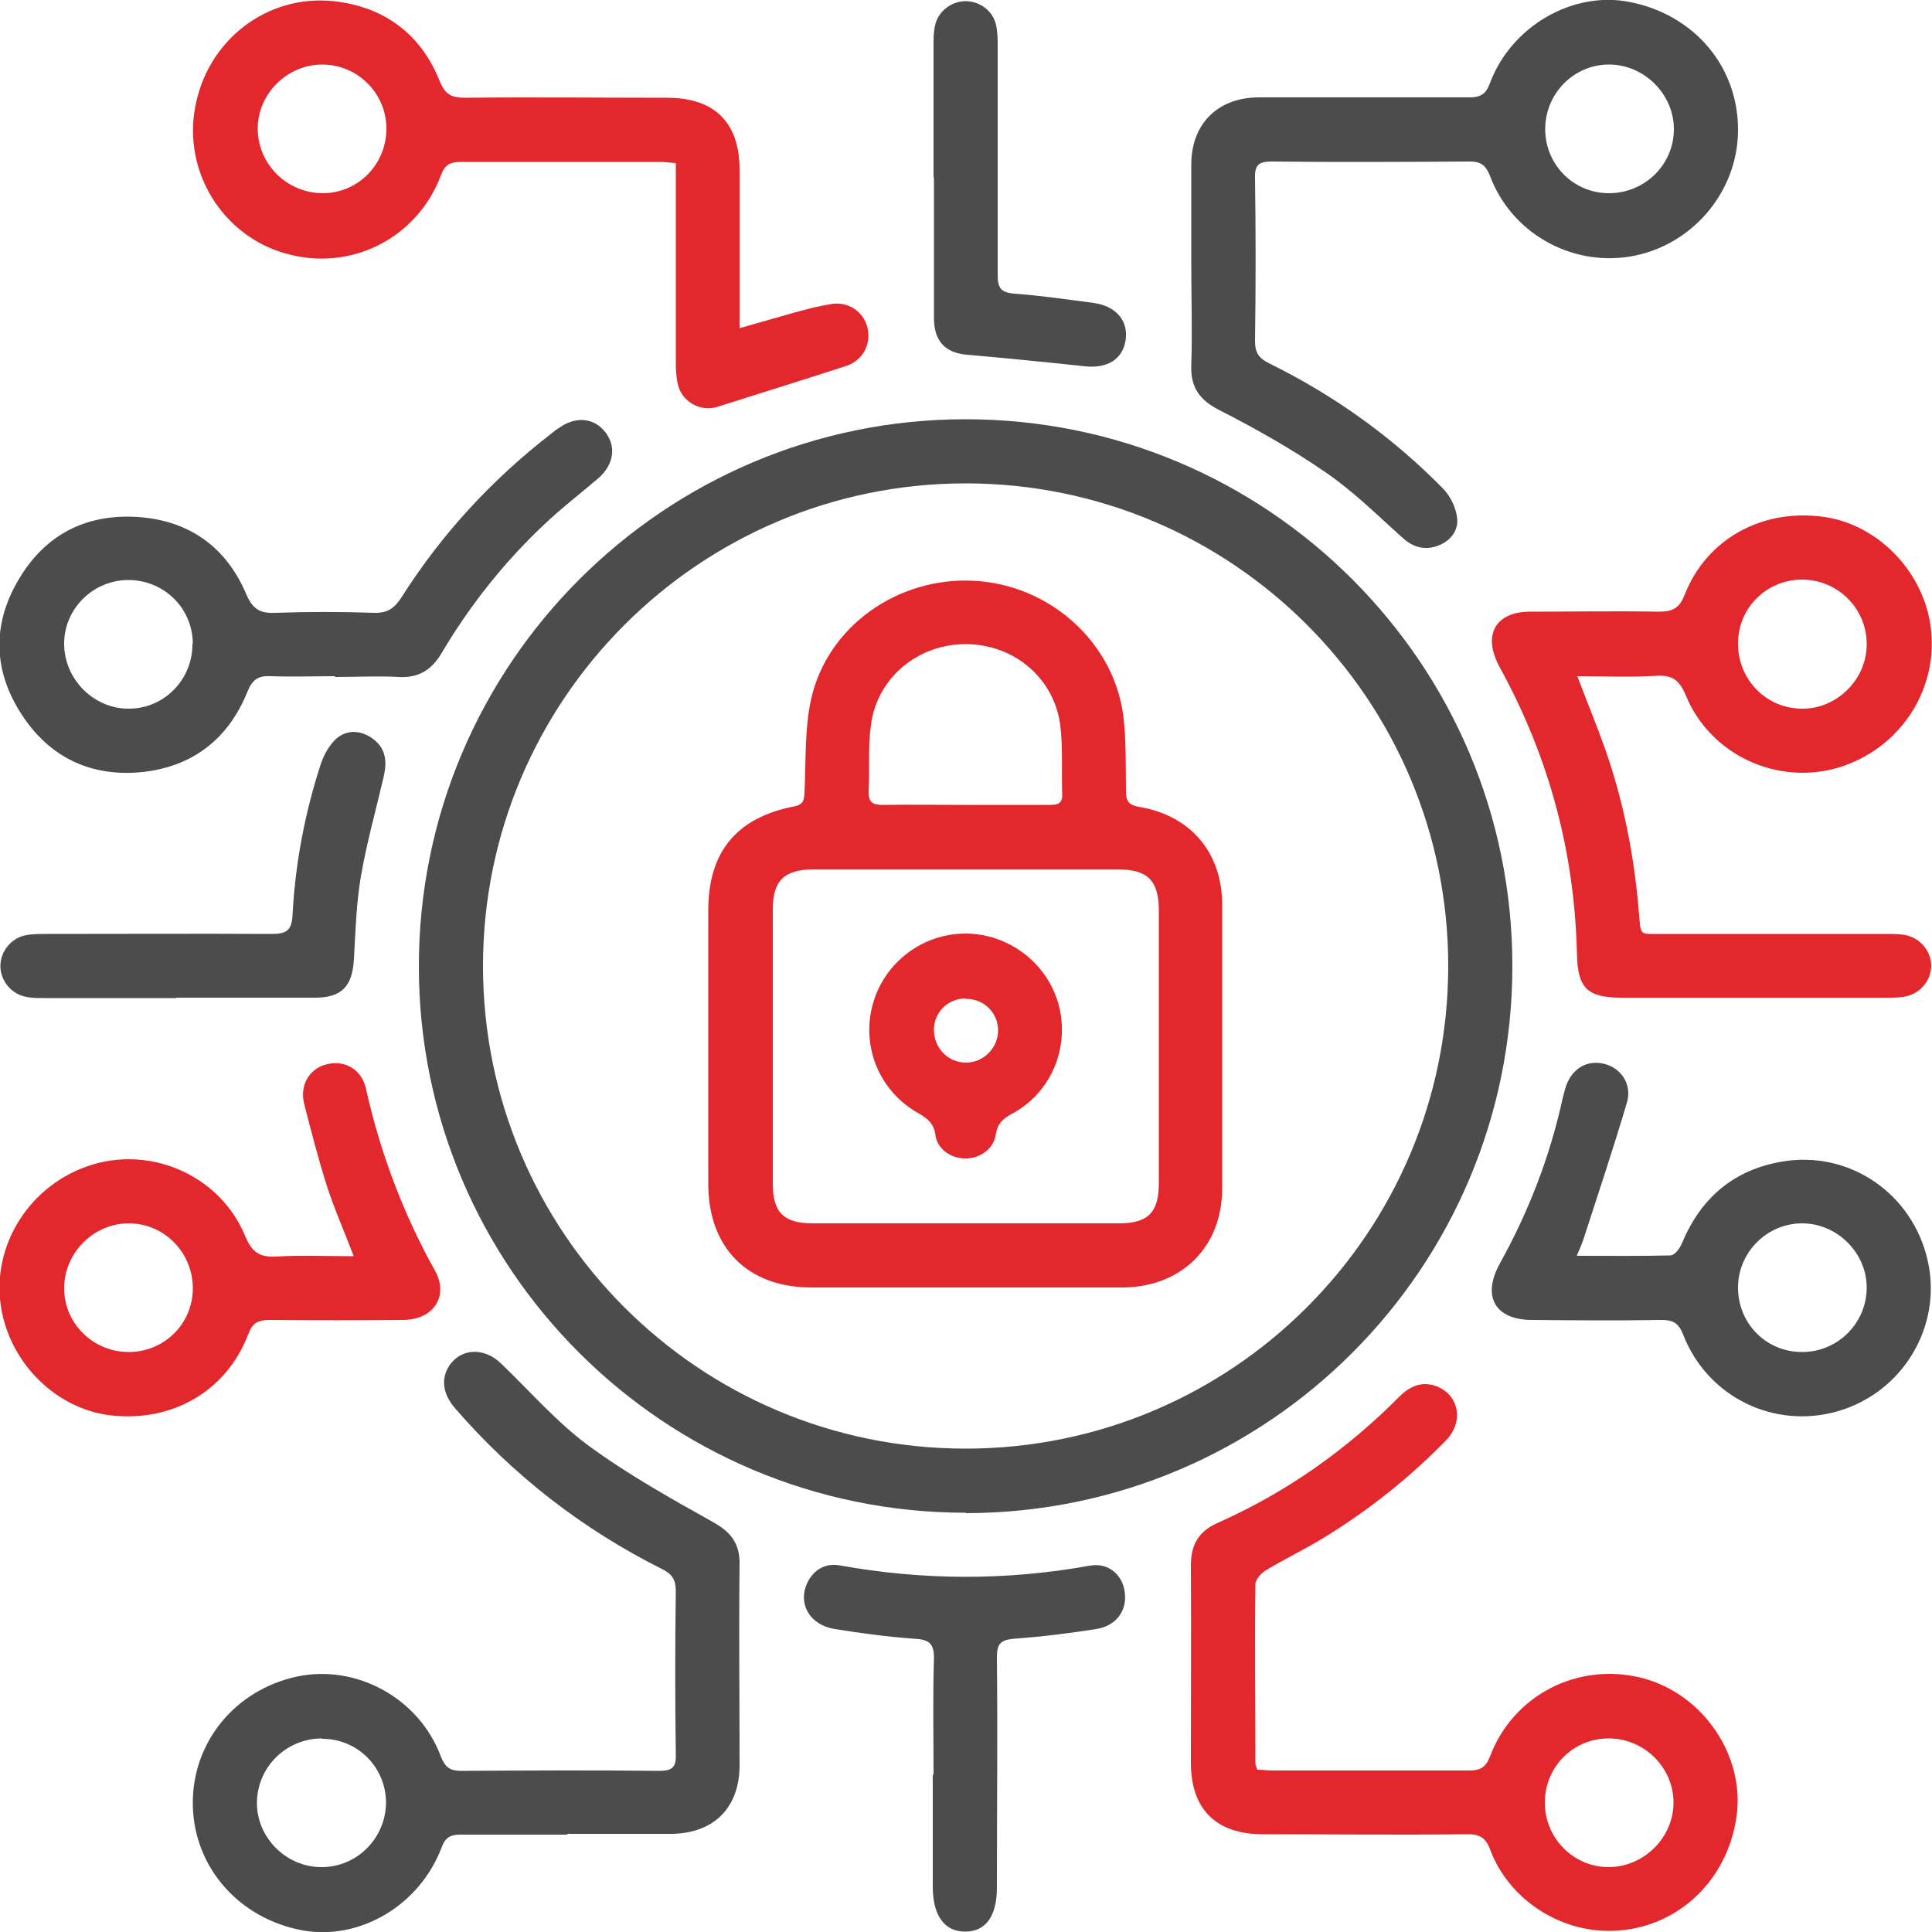
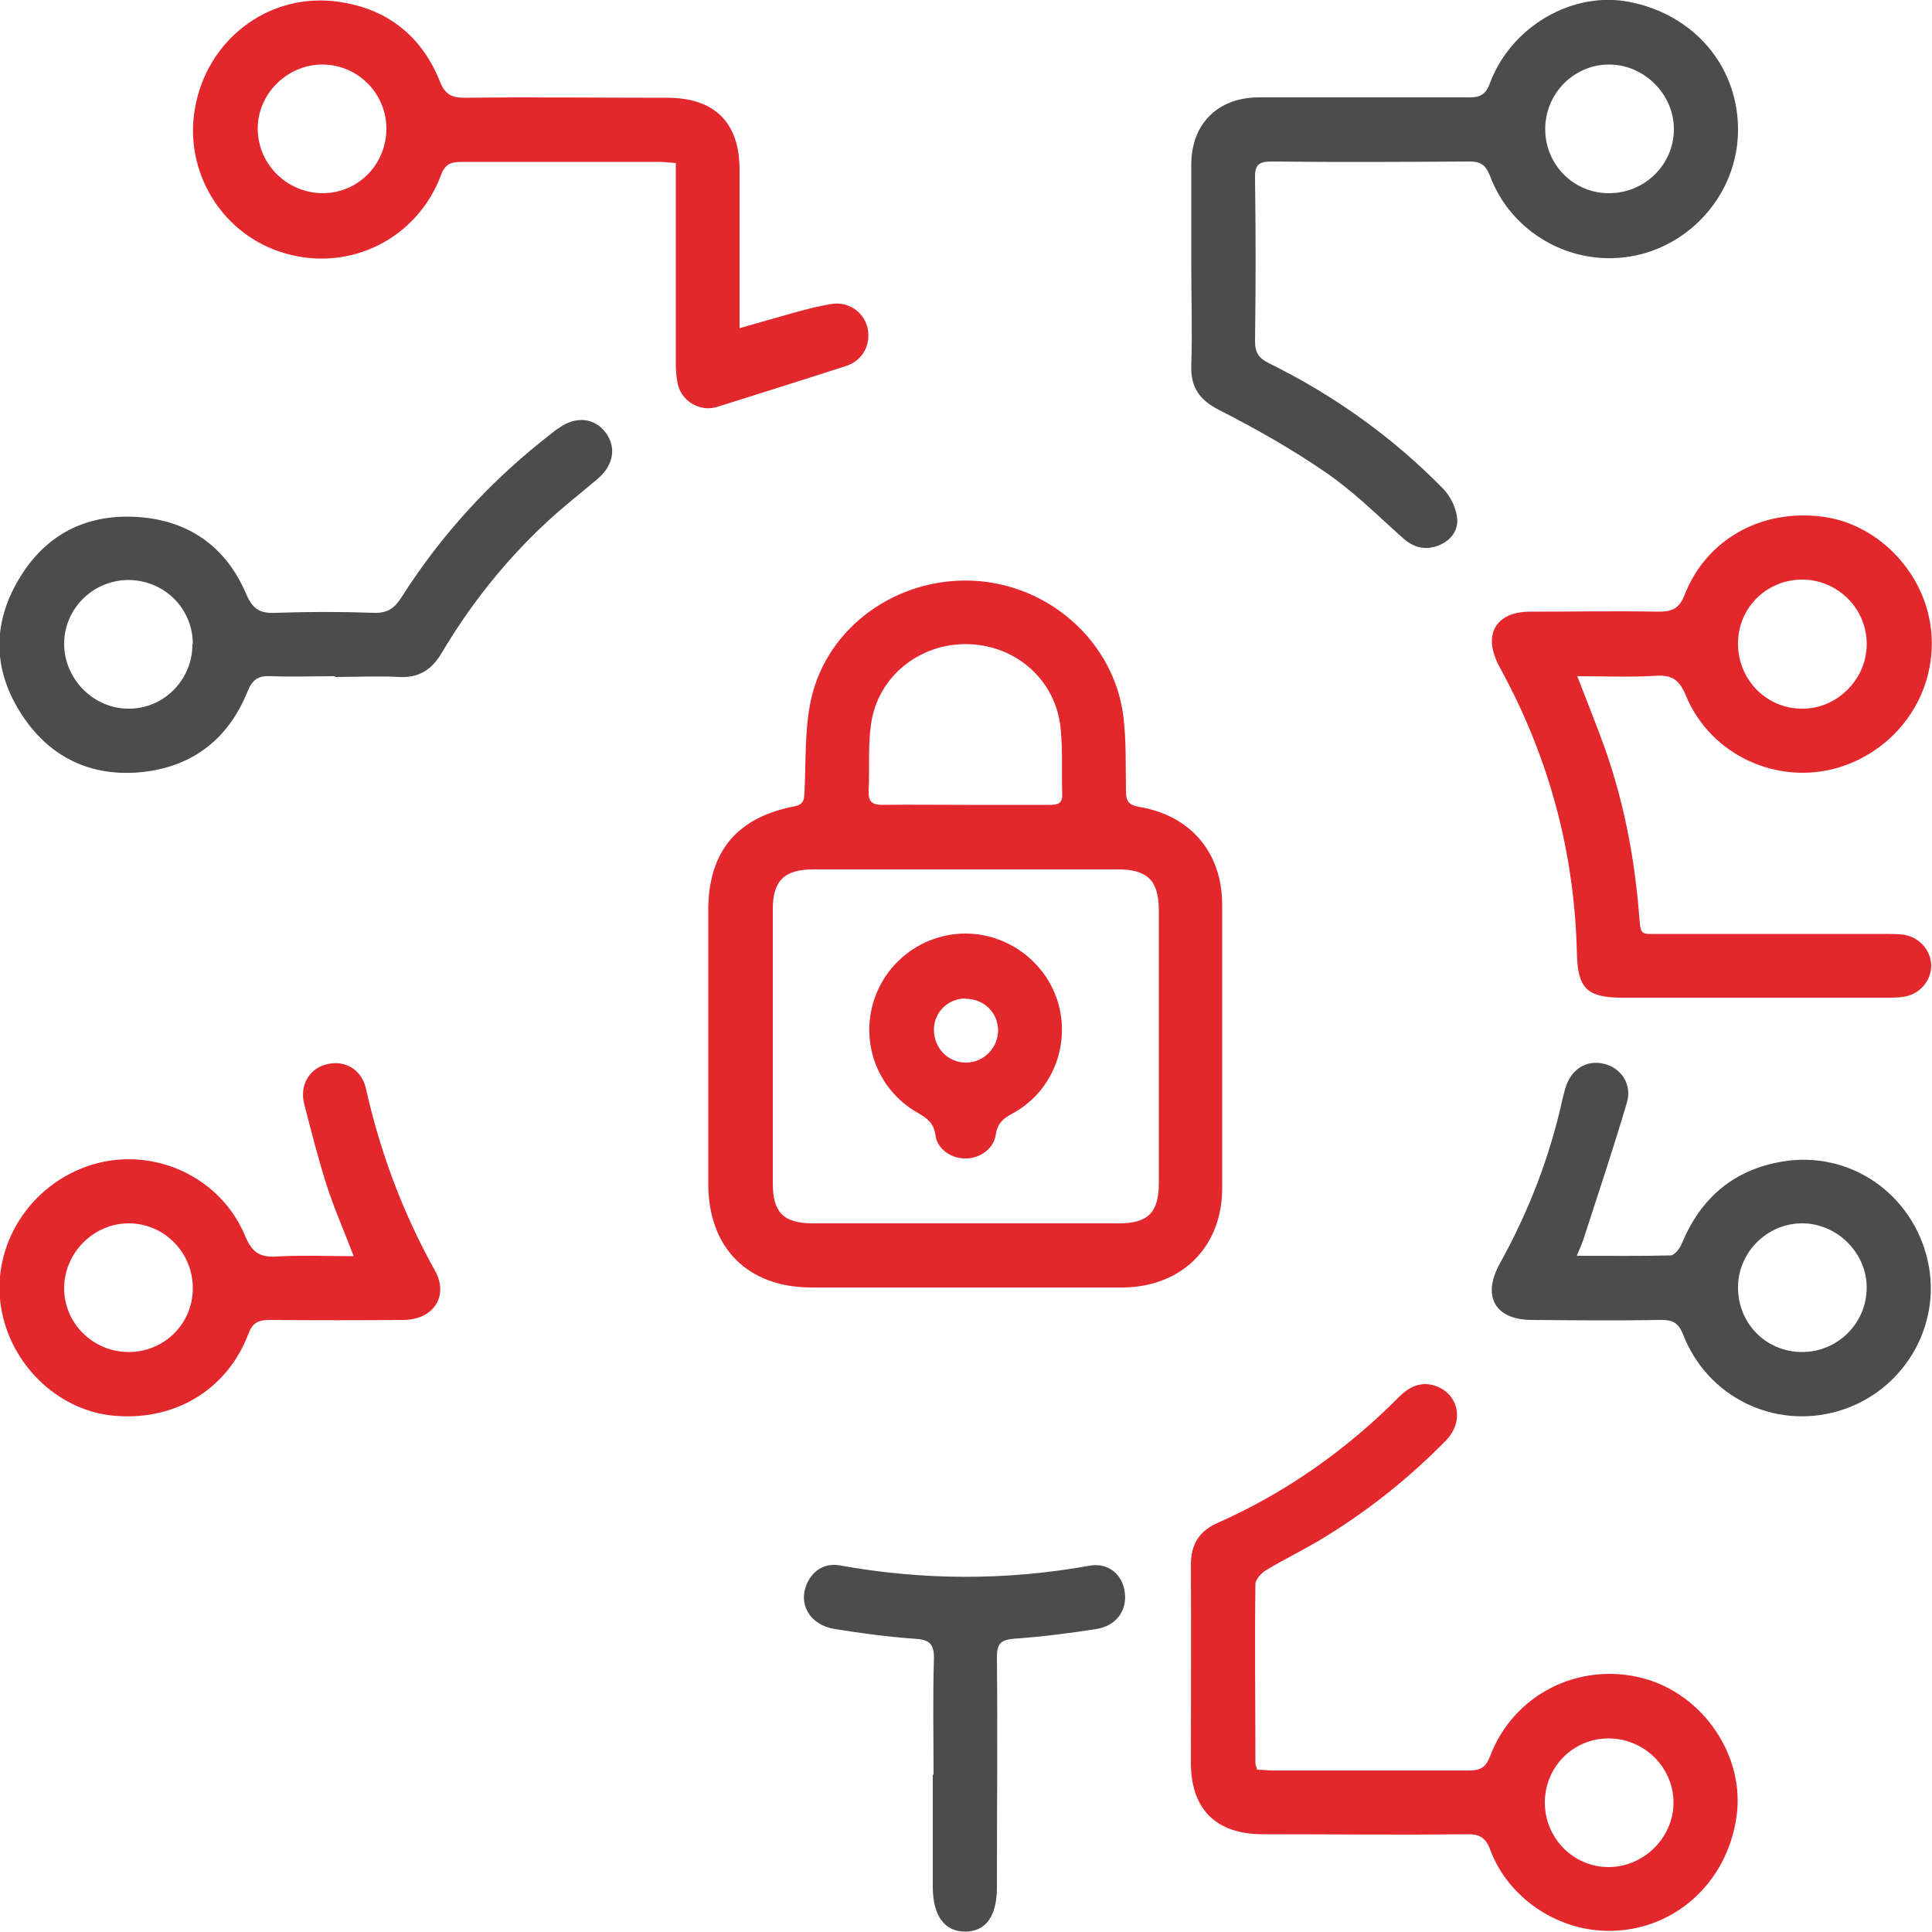
<svg xmlns="http://www.w3.org/2000/svg" id="Layer_9" data-name="Layer 9" version="1.1" viewBox="0 0 500 500">
  <defs>
    <style>
      .cls-1 {
        fill: #e2272d;
      }

      .cls-1, .cls-2 {
        stroke-width: 0px;
      }

      .cls-2 {
        fill: #4c4c4c;
      }
    </style>
  </defs>
  <g id="LZWkYg.tif">
    <g>
-       <path class="cls-2" d="M250,391.5c-78.2,0-141.6-63.3-141.6-141.4,0-78.1,63.4-141.6,141.5-141.6,78.2,0,141.5,63.3,141.5,141.5,0,78.2-63.3,141.5-141.4,141.6ZM249.9,125.1c-68.9,0-124.9,56-124.9,124.9,0,69,55.9,124.9,124.9,124.9,69,0,124.9-55.9,124.9-124.9,0-69-55.9-124.9-124.9-124.9Z" />
-       <path class="cls-2" d="M146.8,474.8c-9.2,0-18.5,0-27.7,0-2.6,0-3.9.8-4.8,3.3-5.7,15-21.1,24.1-35.9,21.5-16.5-3-28.2-16.3-28.5-32.4-.3-16.1,10.8-29.8,26.9-33.3,15.4-3.3,31.7,5.6,37.3,20.7,1.1,2.8,2.4,3.7,5.3,3.7,17-.1,34.1-.2,51.1,0,3.4,0,4.5-.8,4.4-4.3-.2-14.1-.2-28.1,0-42.2,0-2.9-.9-4.4-3.5-5.7-20.6-10.3-38.5-24.2-53.6-41.6-3.3-3.8-3.8-7.9-1.3-11.4,3.2-4.3,9-4.3,13.2-.2,7.5,7.2,14.4,15.2,22.7,21.3,10.1,7.4,21.2,13.6,32.1,19.7,4.7,2.6,7,5.6,6.9,11-.2,17.3,0,34.6,0,51.9,0,11.1-6.7,17.7-17.7,17.8-9,0-18,0-26.9,0ZM83.4,449.9c-9.2,0-16.7,7.2-16.9,16.4-.2,9.2,7.6,17,16.8,16.9,9.1,0,16.5-7.5,16.6-16.6,0-9.2-7.3-16.6-16.5-16.6Z" />
      <path class="cls-1" d="M408.2,175c2.6,6.8,5.1,12.9,7.3,19.1,4.7,13.5,7.4,27.3,8.6,41.5.6,7.1,0,6,6.4,6.1,19.1,0,38.3,0,57.4,0,1.6,0,3.1,0,4.7.2,4.1.6,7.1,4,7.2,7.9,0,4.1-3,7.6-7.3,8.2-1.4.2-2.9.2-4.3.2-22.8,0-45.5,0-68.3,0-9.2,0-11.6-2.4-11.8-11.5-.6-26.1-7.2-50.6-19.7-73.5-1.3-2.3-2.4-5.1-2.3-7.6.2-4.6,3.9-7.2,9.5-7.3,11.2,0,22.4-.2,33.6,0,3.6,0,5.4-.8,6.8-4.4,5.6-14.3,19.8-22.2,35.5-20.2,14,1.7,26,13.7,28.1,28.1,2.4,16.4-7.8,32.1-24,36.9-15.8,4.6-33-3.4-39.3-18.7-1.7-4.1-3.6-5.4-7.9-5.1-6.5.4-13,.1-20.2.1ZM449.8,166.6c0,9.2,7.2,16.7,16.4,16.8,9.1.2,17-7.6,16.9-16.8,0-9.1-7.5-16.6-16.7-16.6-9.2,0-16.6,7.3-16.6,16.5Z" />
-       <path class="cls-2" d="M308.3,68.8c0-8.7,0-17.4,0-26.2,0-10.5,6.8-17.3,17.3-17.4,18.2,0,36.4,0,54.7,0,2.9,0,4.3-.9,5.3-3.7,5.5-14.7,21.4-23.9,36.1-21,16.9,3.3,28.3,16.9,28.1,33.5-.2,16-12.2,29.8-28,32.4-15.4,2.5-30.7-6.2-36.2-20.9-1.1-2.8-2.4-3.7-5.3-3.7-17,.1-34.1.2-51.1,0-3.4,0-4.5.8-4.4,4.3.2,14,.2,28.1,0,42.2,0,3.1,1.1,4.5,3.8,5.8,16.8,8.3,31.9,19.1,45,32.5,1.8,1.9,3.2,4.8,3.5,7.4.4,3.3-1.7,6-4.9,7.2-3.4,1.3-6.5.5-9.3-2.1-6.5-5.8-12.7-12-19.9-16.9-8.7-6-18.1-11.3-27.5-16.1-5.1-2.6-7.4-5.9-7.2-11.6.3-8.6,0-17.2,0-25.8ZM416.4,50c9.2,0,16.7-7.3,16.8-16.4.1-9.1-7.6-16.9-16.8-16.9-9.1,0-16.5,7.5-16.5,16.7,0,9.2,7.3,16.6,16.5,16.6Z" />
+       <path class="cls-2" d="M308.3,68.8c0-8.7,0-17.4,0-26.2,0-10.5,6.8-17.3,17.3-17.4,18.2,0,36.4,0,54.7,0,2.9,0,4.3-.9,5.3-3.7,5.5-14.7,21.4-23.9,36.1-21,16.9,3.3,28.3,16.9,28.1,33.5-.2,16-12.2,29.8-28,32.4-15.4,2.5-30.7-6.2-36.2-20.9-1.1-2.8-2.4-3.7-5.3-3.7-17,.1-34.1.2-51.1,0-3.4,0-4.5.8-4.4,4.3.2,14,.2,28.1,0,42.2,0,3.1,1.1,4.5,3.8,5.8,16.8,8.3,31.9,19.1,45,32.5,1.8,1.9,3.2,4.8,3.5,7.4.4,3.3-1.7,6-4.9,7.2-3.4,1.3-6.5.5-9.3-2.1-6.5-5.8-12.7-12-19.9-16.9-8.7-6-18.1-11.3-27.5-16.1-5.1-2.6-7.4-5.9-7.2-11.6.3-8.6,0-17.2,0-25.8M416.4,50c9.2,0,16.7-7.3,16.8-16.4.1-9.1-7.6-16.9-16.8-16.9-9.1,0-16.5,7.5-16.5,16.7,0,9.2,7.3,16.6,16.5,16.6Z" />
      <path class="cls-1" d="M325.4,458c1.3,0,2.7.2,4.1.2,16.9,0,33.8,0,50.7,0,2.9,0,4.3-.8,5.4-3.6,6-16,22.9-24.6,39.5-20.3,15.7,4.1,26.6,20.2,24.3,35.9-2.5,17.5-16.7,29.9-33.8,29.5-13-.3-25.3-8.7-29.9-20.9-1.2-3.3-2.9-4.2-6.2-4.1-17.6.2-35.1,0-52.7,0-12.1,0-18.6-6.5-18.6-18.5,0-17,.1-34.1,0-51.1,0-5.5,2.1-8.9,7.2-11.1,17.7-7.9,33.2-18.9,46.8-32.6,2.8-2.8,6.1-4.1,9.9-2.5,5.6,2.4,6.7,9.2,2.1,13.9-9.6,9.8-20.3,18.3-32,25.4-4.8,2.9-9.8,5.3-14.6,8.2-1.2.7-2.7,2.4-2.7,3.6-.2,15.5,0,31,0,46.4,0,.4.2.7.4,1.4ZM399.8,466.5c0,9.2,7.4,16.7,16.5,16.7,9,0,16.7-7.5,16.8-16.5.1-9.2-7.5-16.8-16.8-16.8-9.2,0-16.5,7.4-16.5,16.6Z" />
      <path class="cls-1" d="M191.5,84.9c5.3-1.5,9.8-2.8,14.4-4.1,3-.8,6-1.6,9.1-2.1,4.4-.8,8.5,1.9,9.5,6.1,1,4.3-1.2,8.5-5.5,9.9-11.1,3.6-22.3,7.1-33.4,10.6-4.1,1.3-8.7-1.1-10-5.2-.5-1.8-.7-3.8-.7-5.8,0-15.9,0-31.7,0-47.6,0-1.4,0-2.8,0-4.5-1.6-.1-2.9-.3-4.2-.3-17.2,0-34.3,0-51.5,0-2.8,0-4.1.8-5.1,3.5-6.2,16.4-23.5,25-40.2,20.2-16.3-4.6-26.5-21.1-23.4-37.8C53.6,10.5,69-1.5,86.3.3c13,1.4,22.6,8.4,27.5,20.7,1.4,3.5,3.1,4.3,6.5,4.3,17.4-.2,34.9,0,52.3,0,12.4,0,18.8,6.4,18.8,18.7,0,12.1,0,24.2,0,36.3,0,1.4,0,2.8,0,4.7ZM83.5,50c9.2,0,16.5-7.5,16.5-16.7,0-9.2-7.5-16.6-16.6-16.6-9.2,0-16.9,7.8-16.7,16.9.2,9.1,7.7,16.4,16.9,16.4Z" />
      <path class="cls-2" d="M86.6,175c-5.5,0-10.9.2-16.4,0-3.3-.2-4.9.8-6.2,4.1-5.1,12.6-14.8,19.7-28.2,20.8-12.8,1-23.2-4.2-30.2-15-7.3-11.2-7.7-23.1-.9-34.7,6.8-11.7,17.4-17.3,31-16.4,13.2.9,22.8,7.7,28,19.9,1.7,4,3.6,5.1,7.7,4.9,8.4-.3,16.9-.3,25.4,0,3.5.1,5.3-1.2,7.1-4,10.4-16.4,23.4-30.5,38.8-42.4.6-.5,1.2-1,1.9-1.4,4.4-3.2,9.2-2.7,12.1,1.1,2.9,3.8,2.1,8.5-2,12-4.5,3.8-9.1,7.4-13.4,11.4-10.6,9.9-19.6,21.2-27,33.7-2.6,4.4-6,6.5-11.1,6.2-5.4-.3-10.9,0-16.4,0ZM49.9,166.7c0-9.2-7.3-16.5-16.6-16.6-9.2,0-16.7,7.4-16.7,16.5,0,9.2,7.7,16.9,16.8,16.8,9.1,0,16.5-7.6,16.4-16.8Z" />
      <path class="cls-1" d="M91.5,325c-2.5-6.6-5.1-12.4-7-18.4-2.2-6.9-4-14-5.8-21-1.2-4.9,1.5-9.2,6-10.2,4.6-1.1,8.9,1.4,10,6.3,3.7,16.6,9.6,32.3,17.9,47.2,3.6,6.5-.4,12.6-8.1,12.7-11.6.1-23.1.1-34.7,0-3.1,0-4.5.8-5.6,3.8-5.6,14.6-19.6,22.7-35.5,20.9-14-1.6-26-13.3-28.4-27.8-2.7-16.2,7.5-32.2,23.6-37.1,15.9-4.8,33.3,3.2,39.6,18.6,1.7,4,3.6,5.4,7.9,5.2,6.5-.4,13-.1,20.1-.1ZM49.9,333.4c0-9.2-7.3-16.7-16.4-16.8-9.2-.1-16.9,7.6-16.9,16.8,0,9.1,7.5,16.5,16.7,16.5,9.2,0,16.6-7.3,16.6-16.5Z" />
      <path class="cls-2" d="M408.2,325c8.5,0,16.3.1,24.1-.1,1.1,0,2.5-1.9,3-3.2,4.9-11.7,13.4-19,26-21.1,17.4-2.9,33.7,8.3,37.6,25.7,3.8,16.9-6.4,34-23.2,38.9-16.5,4.8-33.8-3.6-40.1-19.8-1.2-3-2.6-3.8-5.6-3.8-11.2.2-22.4.1-33.5,0-9.6,0-13-6.1-8.4-14.5,7.5-13.5,13-27.7,16.3-42.8.2-.8.4-1.5.6-2.3,1.4-5.2,5.4-7.8,10.1-6.7,4.5,1.1,7.4,5.4,5.9,10.2-3.5,11.8-7.4,23.5-11.2,35.2-.4,1.2-.9,2.4-1.7,4.2ZM449.8,333.2c0,9.3,7.2,16.6,16.4,16.7,9.3.1,16.9-7.4,16.9-16.7,0-9-7.7-16.6-16.7-16.6-9.1,0-16.6,7.5-16.6,16.6Z" />
      <path class="cls-2" d="M241.6,459.3c0-10-.2-20,.1-30,.1-4.1-1.4-5-5.1-5.2-6.9-.5-13.7-1.4-20.5-2.5-6.5-1-9.7-6.5-7.2-11.9,1.6-3.4,4.6-5.2,8.3-4.6,21.6,3.9,43.1,4,64.8.1,4.9-.9,8.6,2.4,9.1,7,.6,4.7-2.3,8.6-7.4,9.4-7.1,1.1-14.2,2-21.3,2.5-3.3.3-4.4,1.2-4.4,4.7.2,19.9,0,39.8,0,59.7,0,7.4-2.9,11.4-8.2,11.4-5.3,0-8.3-4-8.4-11.3,0-9.8,0-19.5,0-29.3Z" />
-       <path class="cls-2" d="M45.7,258.3c-11.4,0-22.9,0-34.3,0-1.7,0-3.4,0-5-.4-3.6-.8-6.3-4.2-6.3-7.9,0-3.7,2.7-7.1,6.3-7.9,1.8-.4,3.6-.4,5.4-.4,19.5,0,39-.1,58.5,0,3.8,0,5.2-.9,5.4-4.8.7-13.4,3.2-26.6,7.4-39.4.8-2.3,2.2-4.8,4-6.4,2.9-2.4,6.4-2.1,9.4.1,3.4,2.5,3.7,5.9,2.8,9.8-2,8.6-4.4,17.1-5.9,25.8-1.2,7-1.4,14.2-1.8,21.4-.4,7-3.1,10-10.1,10-12,0-23.9,0-35.9,0Z" />
-       <path class="cls-2" d="M241.6,45.9c0-11.4,0-22.9,0-34.3,0-1.7,0-3.4.4-5,.7-3.6,4.2-6.3,7.9-6.3,3.7,0,7.2,2.6,7.9,6.3.4,1.8.4,3.6.4,5.4,0,19.8,0,39.6,0,59.3,0,3.4,1,4.4,4.3,4.7,6.9.5,13.7,1.5,20.5,2.4,5.9.8,9.1,4.7,8.3,9.7-.8,4.9-4.7,7.3-10.5,6.7-10.2-1.1-20.4-2.1-30.6-3-5.6-.5-8.5-3.5-8.5-9.6,0-12.1,0-24.2,0-36.3Z" />
      <path class="cls-1" d="M250,333.2c-13.4,0-26.8,0-40.2,0-16.4-.1-26.4-10.3-26.5-26.6,0-23.7,0-47.3,0-71,0-15.1,7.3-24,22.2-26.9,2.5-.5,2.6-1.7,2.7-3.7.4-8,0-16.3,1.7-24,4.2-18.9,22.4-31.7,42.1-30.7,19.6,1,36.2,15.8,38.7,34.9.8,6.4.6,13,.7,19.5,0,2.4.5,3.6,3.3,4.1,13.4,2.2,21.6,11.8,21.6,25.4,0,24.4,0,48.9,0,73.3,0,15.1-10.3,25.4-25.4,25.7-.4,0-.8,0-1.2,0-13.3,0-26.5,0-39.8,0ZM249.8,316.6c13.3,0,26.5,0,39.8,0,7.5,0,10.3-2.8,10.3-10.4,0-23.5,0-47.1,0-70.6,0-7.7-2.9-10.6-10.6-10.6-26.3,0-52.5,0-78.8,0-7.5,0-10.5,2.9-10.5,10.3,0,23.7,0,47.3,0,71,0,7.5,2.8,10.3,10.4,10.3,13.1,0,26.3,0,39.4,0ZM249.8,208.3c7.3,0,14.6,0,21.8,0,1.9,0,3.4-.2,3.3-2.7-.2-6,.2-12-.5-17.9-1.6-12.2-11.9-20.9-24.3-21-12.4-.1-23.1,8.6-24.7,20.9-.8,5.6-.3,11.4-.6,17.1-.1,2.8.9,3.6,3.6,3.6,7.1-.1,14.3,0,21.4,0Z" />
      <path class="cls-1" d="M249.8,241.6c11.3,0,21.3,7.7,24.2,18.5,2.9,11.1-2,22.8-12.2,28.2-2.4,1.3-3.7,2.6-4.1,5.4-.6,3.7-4.2,6.2-8,6.1-3.6,0-7.2-2.5-7.6-6-.4-3-2-4.3-4.4-5.7-10.1-5.6-14.9-17.3-11.8-28.3,3-10.7,12.8-18.2,24-18.2ZM249.9,258.4c-4.5,0-8.2,3.5-8.2,8.1,0,4.7,3.6,8.5,8.3,8.5,4.6,0,8.4-3.9,8.3-8.5-.1-4.5-3.7-8-8.3-8Z" />
    </g>
  </g>
</svg>